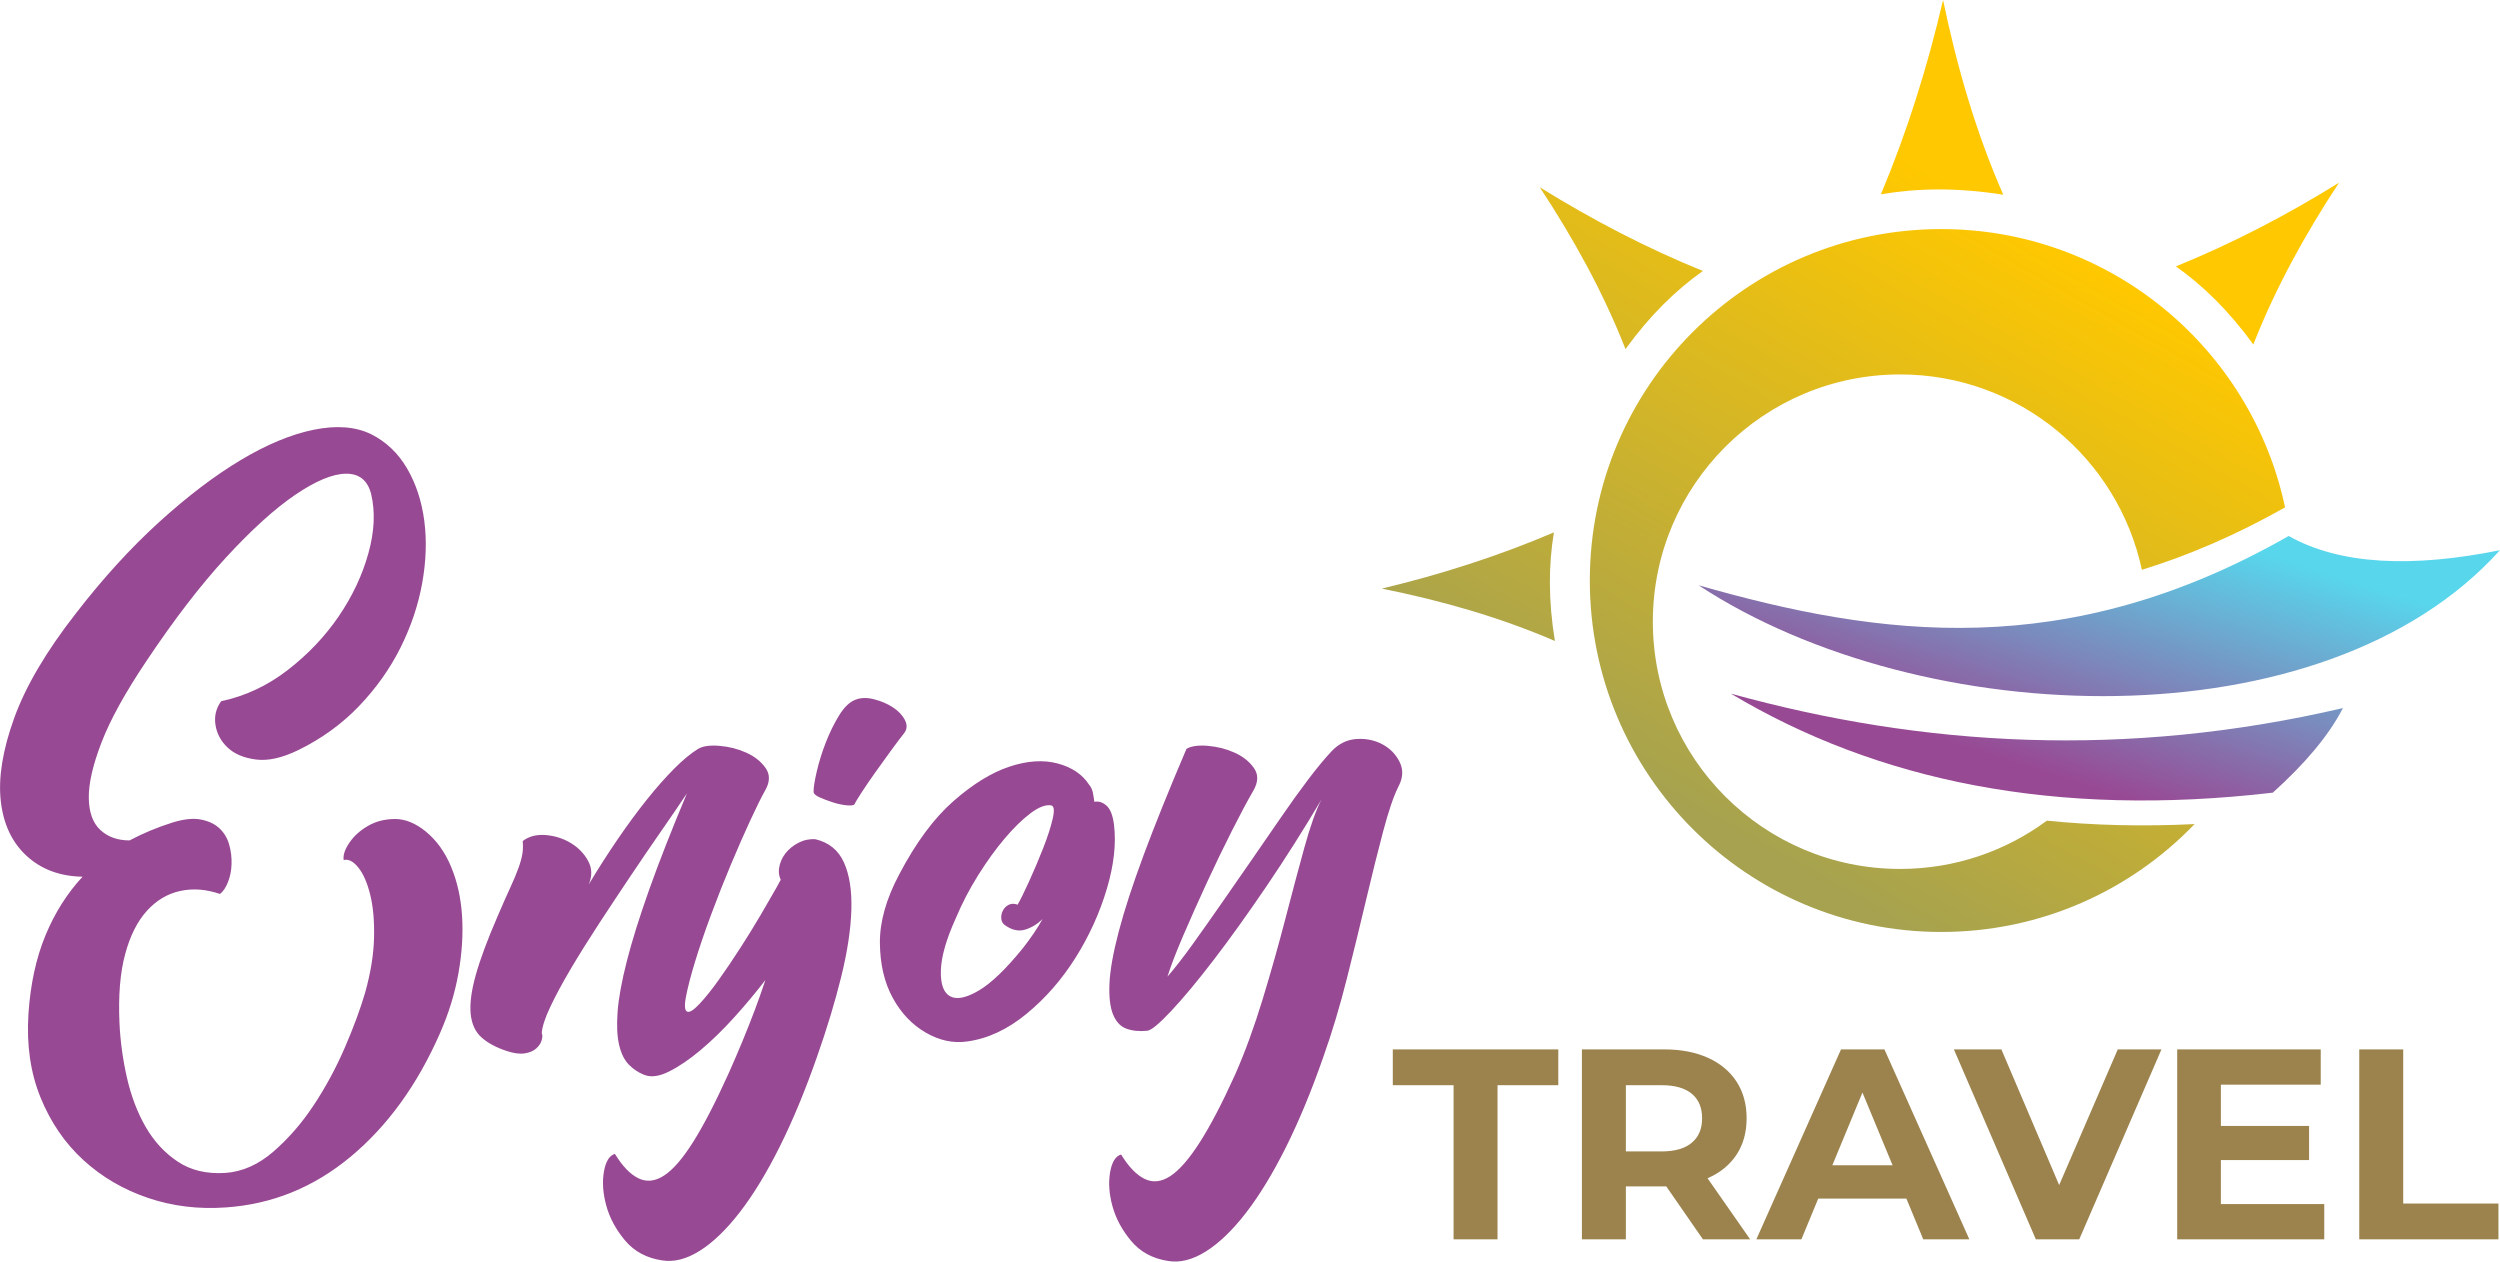
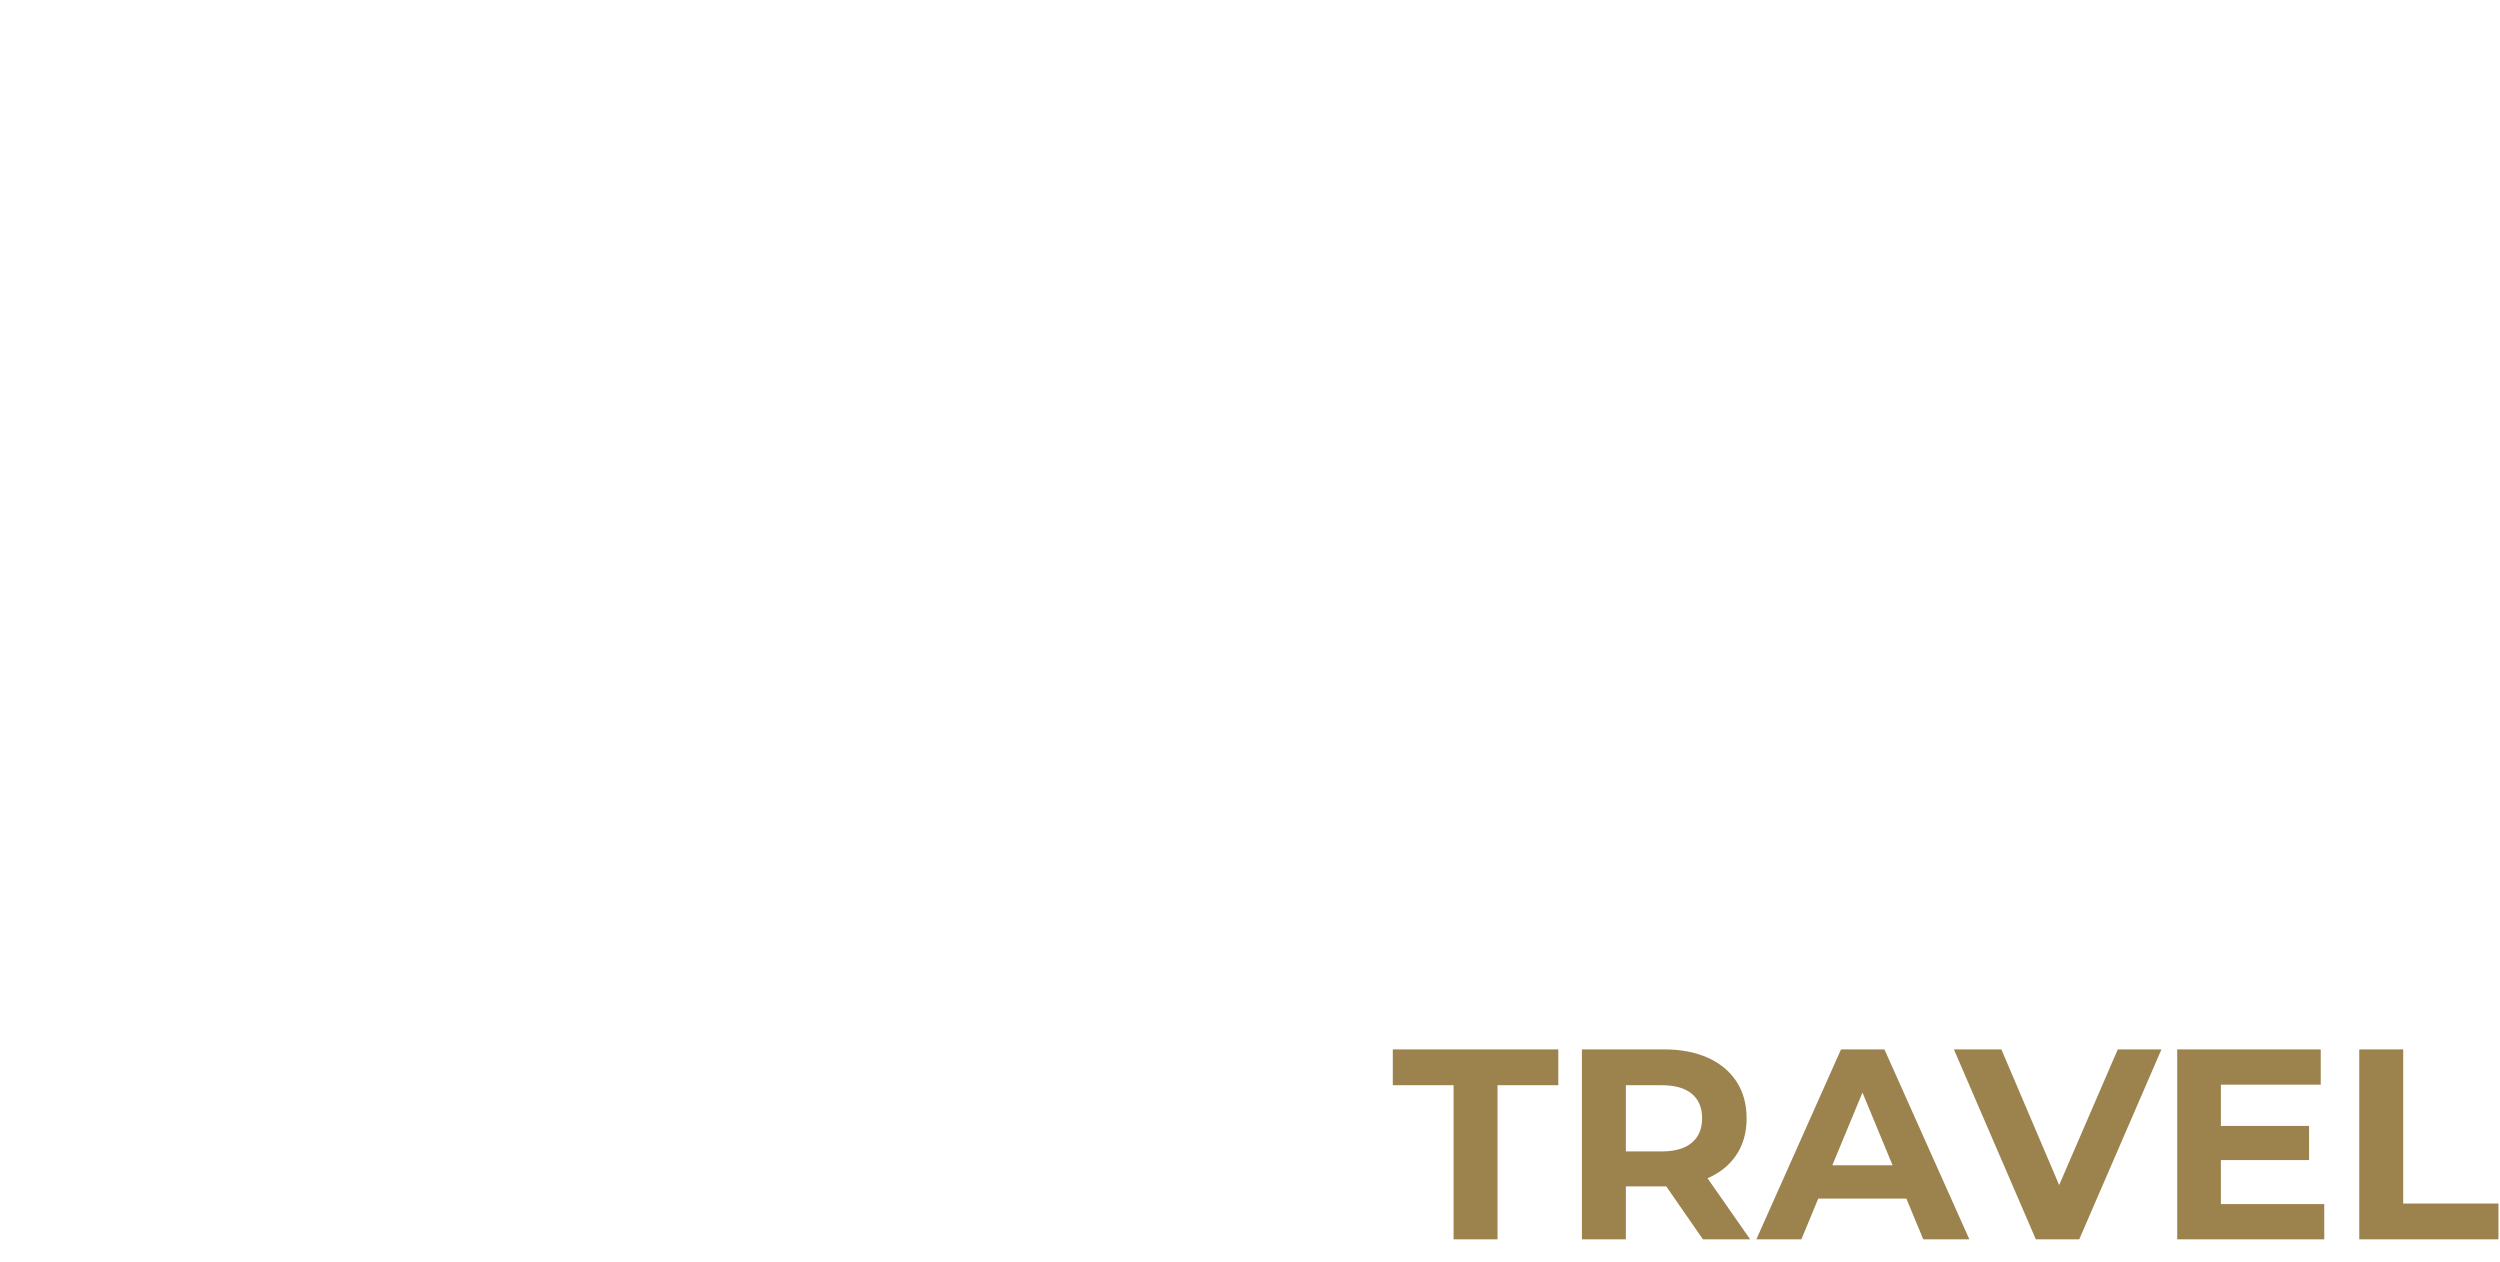
<svg xmlns="http://www.w3.org/2000/svg" xml:space="preserve" width="3.466in" height="1.749in" version="1.1" style="shape-rendering:geometricPrecision; text-rendering:geometricPrecision; image-rendering:optimizeQuality; fill-rule:evenodd; clip-rule:evenodd" viewBox="0 0 3055.33 1541.84">
  <defs>
    <style type="text/css">
   
    .fil1 {fill:#9C834E;fill-rule:nonzero}
    .fil0 {fill:#984994;fill-rule:nonzero}
    .fil3 {fill:url(#id0)}
    .fil2 {fill:url(#id1)}
   
  </style>
    <linearGradient id="id0" gradientUnits="userSpaceOnUse" x1="2537.5" y1="956.19" x2="2638.55" y2="635.5">
      <stop offset="0" style="stop-opacity:1; stop-color:#984994" />
      <stop offset="1" style="stop-opacity:1; stop-color:#58D6EC" />
    </linearGradient>
    <linearGradient id="id1" gradientUnits="userSpaceOnUse" x1="2158" y1="1042.83" x2="2562.7" y2="326.45">
      <stop offset="0" style="stop-opacity:1; stop-color:#A6A24F" />
      <stop offset="1" style="stop-opacity:1; stop-color:#FFC800" />
    </linearGradient>
  </defs>
  <g id="Layer_x0020_1">
-     <path class="fil0" d="M520.29 1016.26c13.08,10.66 23.38,24.96 30.89,42.89 7.51,17.93 12,37.92 13.45,59.97 1.45,22.05 0,45.44 -4.36,70.15 -4.36,24.72 -11.88,49.19 -22.54,73.42 -27.62,63.01 -63.97,113.29 -109.05,150.85 -45.07,37.56 -95.96,58.28 -152.66,62.16 -33.44,2.42 -65.19,-1.45 -95.23,-11.63 -30.05,-10.18 -56.34,-25.56 -78.88,-46.16 -22.54,-20.6 -39.99,-46.04 -52.34,-76.33 -12.36,-30.29 -17.32,-64.33 -14.9,-102.14 2.42,-36.35 9.33,-68.34 20.72,-95.96 11.39,-27.62 26.53,-51.62 45.43,-71.97 -27.62,-0.49 -50.4,-8.97 -68.34,-25.45 -17.93,-16.48 -28.47,-38.89 -31.62,-67.25 -3.15,-28.35 2.3,-62.03 16.36,-101.05 14.06,-39.01 39.26,-81.78 75.61,-128.31 32.96,-42.65 66.76,-79.72 101.41,-111.23 34.65,-31.5 67.97,-56.82 99.96,-75.97 31.99,-19.14 61.79,-31.5 89.42,-37.07 27.62,-5.57 50.89,-3.76 69.79,5.45 18.41,9.21 33.08,23.14 43.98,41.8 10.9,18.66 17.93,39.98 21.08,63.97 3.15,23.99 2.3,49.43 -2.54,76.33 -4.85,26.9 -13.69,53.19 -26.53,78.88 -12.84,25.69 -29.69,49.43 -50.53,71.24 -20.84,21.81 -45.56,39.74 -74.15,53.8 -19.87,9.69 -37.2,13.57 -51.98,11.63 -14.78,-1.94 -26.29,-6.78 -34.53,-14.54 -8.24,-7.75 -13.21,-16.96 -14.91,-27.62 -1.69,-10.66 0.61,-20.35 6.91,-29.08 29.56,-6.3 56.71,-19.02 81.42,-38.17 24.72,-19.14 45.43,-40.95 62.16,-65.43 16.72,-24.47 28.84,-50.16 36.35,-77.06 7.51,-26.9 8.6,-51.25 3.27,-73.06 -4.36,-16.48 -14.66,-24.59 -30.9,-24.35 -16.23,0.24 -36.84,8.85 -61.79,25.81 -24.96,16.96 -53.07,42.41 -84.33,76.33 -31.26,33.93 -63.85,76.34 -97.78,127.22 -25.68,38.29 -43.86,71.24 -54.52,98.87 -10.66,27.62 -15.87,50.28 -15.63,67.97 0.24,17.69 4.97,30.78 14.18,39.26 9.21,8.48 21.08,12.72 35.62,12.72 8.24,-4.36 16.72,-8.36 25.45,-12 8.72,-3.63 17.69,-6.91 26.9,-9.81 14.06,-4.36 25.81,-5.57 35.26,-3.63 9.45,1.94 16.96,5.57 22.54,10.9 5.57,5.33 9.45,11.87 11.63,19.63 2.18,7.75 3.15,15.63 2.91,23.63 -0.24,8 -1.69,15.39 -4.36,22.17 -2.67,6.78 -5.93,11.63 -9.81,14.54 -16.96,-5.81 -33.2,-7.02 -48.7,-3.63 -15.51,3.39 -29.08,11.51 -40.71,24.36 -11.63,12.84 -20.48,30.53 -26.53,53.07 -6.06,22.54 -8.36,50.28 -6.91,83.24 0.97,22.29 4,44.71 9.09,67.24 5.09,22.54 12.72,42.65 22.9,60.34 10.18,17.69 23.26,31.87 39.26,42.53 15.99,10.66 35.38,15.27 58.16,13.81 20.84,-1.45 40.47,-10.18 58.88,-26.17 18.42,-15.99 34.9,-35.02 49.44,-57.07 14.54,-22.05 27.14,-45.43 37.8,-70.15 10.66,-24.72 18.9,-47.01 24.72,-66.88 6.78,-24.23 10.42,-46.65 10.9,-67.25 0.49,-20.6 -1.09,-38.17 -4.73,-52.71 -3.63,-14.54 -8.48,-25.57 -14.54,-33.08 -6.06,-7.51 -11.99,-10.54 -17.81,-9.09 -0.97,-5.82 1.33,-12.84 6.91,-21.08 5.57,-8.24 13.2,-15.14 22.9,-20.72 9.69,-5.57 20.72,-8.36 33.08,-8.36 12.36,0 24.84,5.09 37.44,15.27zm436.91 52.34c3.39,0.97 6.91,3.63 10.54,8 3.63,4.36 7.03,9.33 10.18,14.9 3.15,5.57 5.45,11.15 6.91,16.72 1.45,5.57 1.7,9.57 0.73,12 -3.88,8.24 -10.18,19.26 -18.9,33.08 -8.72,13.81 -19.02,28.47 -30.89,43.98 -11.88,15.51 -24.72,30.9 -38.53,46.16 -13.81,15.27 -27.5,28.59 -41.07,39.98 -13.57,11.39 -26.41,20.11 -38.53,26.17 -12.12,6.06 -22.29,7.39 -30.53,4 -7.27,-2.9 -13.57,-7.15 -18.9,-12.72 -5.33,-5.57 -9.21,-13.57 -11.63,-23.99 -2.43,-10.42 -3.03,-23.87 -1.82,-40.35 1.21,-16.48 4.97,-37.07 11.27,-61.79 6.3,-24.72 15.39,-53.8 27.26,-87.24 11.88,-33.44 27.26,-72.7 46.16,-117.77 -8.72,13.08 -19.14,28.35 -31.26,45.8 -12.12,17.45 -24.59,35.74 -37.44,54.88 -12.84,19.15 -25.68,38.53 -38.53,58.16 -12.84,19.63 -24.35,38.04 -34.53,55.25 -10.18,17.2 -18.54,32.71 -25.08,46.52 -6.54,13.81 -10.06,24.6 -10.54,32.35 0.97,1.94 0.97,4.73 0,8.36 -0.97,3.63 -3.15,7.03 -6.55,10.18 -3.39,3.15 -8.12,5.21 -14.17,6.18 -6.06,0.97 -13.45,0 -22.18,-2.91 -13.08,-4.36 -23.38,-9.93 -30.89,-16.72 -7.51,-6.78 -11.88,-16.36 -13.09,-28.71 -1.21,-12.36 0.85,-28.11 6.18,-47.25 5.33,-19.14 14.29,-43.26 26.9,-72.33 5.82,-13.57 10.9,-25.08 15.27,-34.53 4.36,-9.45 7.76,-17.57 10.18,-24.36 2.42,-6.78 4,-12.6 4.73,-17.45 0.73,-4.84 0.85,-9.94 0.36,-15.27 7.76,-5.82 17.21,-8.24 28.35,-7.27 11.15,0.97 21.33,4.24 30.53,9.81 9.21,5.57 16.23,12.84 21.08,21.81 4.84,8.97 5.09,18.54 0.73,28.72 11.63,-19.39 23.51,-37.92 35.62,-55.61 12.12,-17.69 23.99,-33.81 35.62,-48.34 11.63,-14.54 22.78,-27.14 33.44,-37.8 10.66,-10.66 20.35,-18.66 29.08,-23.99 5.82,-3.39 14.54,-4.61 26.17,-3.63 11.63,0.97 22.54,3.76 32.72,8.36 10.18,4.6 18.05,10.9 23.63,18.9 5.57,8 5.21,17.33 -1.09,27.99 -4.36,7.75 -10.3,19.75 -17.81,35.98 -7.51,16.23 -15.39,34.17 -23.63,53.8 -8.24,19.63 -16.23,39.86 -23.99,60.7 -7.76,20.84 -14.3,39.98 -19.63,57.43 -5.33,17.45 -9.09,31.87 -11.27,43.26 -2.18,11.39 -1.58,17.57 1.82,18.54 2.91,0.97 7.88,-2.3 14.91,-9.81 7.03,-7.51 14.78,-17.21 23.26,-29.08 8.48,-11.88 17.33,-24.96 26.53,-39.26 9.21,-14.3 17.57,-27.87 25.08,-40.71 7.51,-12.84 13.81,-23.74 18.9,-32.71 5.09,-8.97 7.88,-14.42 8.36,-16.36zm87.24 -213c6.78,-2.91 14.54,-3.27 23.26,-1.09 8.72,2.18 16.48,5.45 23.26,9.81 6.78,4.36 11.75,9.57 14.9,15.63 3.15,6.06 2.79,11.51 -1.09,16.36 -3.88,4.84 -9.09,11.75 -15.63,20.72 -6.55,8.96 -13.09,18.05 -19.63,27.26 -6.55,9.21 -12.24,17.57 -17.08,25.08 -4.85,7.51 -7.51,11.99 -8,13.45 -0.97,1.45 -4.12,1.94 -9.45,1.45 -5.33,-0.48 -11.03,-1.69 -17.08,-3.63 -6.06,-1.94 -11.51,-4 -16.36,-6.18 -4.85,-2.18 -7.27,-4.48 -7.27,-6.91 0,-5.33 1.33,-13.69 4,-25.08 2.67,-11.39 6.3,-23.02 10.9,-34.89 4.61,-11.88 9.94,-22.78 16,-32.72 6.06,-9.94 12.48,-16.36 19.26,-19.26zm-235.54 684.81c-18.9,-2.91 -33.92,-11.03 -45.07,-24.35 -11.15,-13.33 -18.78,-27.5 -22.9,-42.53 -4.12,-15.02 -5.09,-28.84 -2.91,-41.44 2.18,-12.6 6.66,-19.87 13.45,-21.81 9.21,15.02 18.78,24.96 28.72,29.8 9.94,4.85 20.35,3.76 31.26,-3.27 10.9,-7.03 22.78,-20.72 35.62,-41.08 12.84,-20.35 27.26,-48.22 43.26,-83.6 12.12,-27.14 22.78,-52.95 31.99,-77.43 9.21,-24.47 16.6,-46.77 22.17,-66.88 5.57,-20.11 9.33,-37.68 11.27,-52.71 1.94,-15.02 2.18,-26.9 0.73,-35.62 -3.88,-5.82 -5.33,-11.99 -4.36,-18.54 0.97,-6.54 3.52,-12.48 7.63,-17.81 4.12,-5.33 9.45,-9.69 15.99,-13.09 6.54,-3.39 13.45,-4.84 20.72,-4.36 16.48,3.88 28.11,13.33 34.9,28.35 6.78,15.02 9.81,34.41 9.09,58.16 -0.73,23.75 -4.85,50.89 -12.36,81.42 -7.51,30.53 -17.32,63 -29.44,97.42 -14.54,41.68 -29.81,78.51 -45.8,110.5 -16,31.99 -32.23,58.64 -48.71,79.97 -16.48,21.32 -32.84,37.07 -49.07,47.25 -16.23,10.18 -31.62,14.06 -46.16,11.63zm552.5 -532.87c2.91,23.26 0,49.55 -8.72,78.88 -8.72,29.32 -21.44,57.31 -38.16,83.97 -16.72,26.65 -36.71,49.55 -59.98,68.7 -23.27,19.14 -47.5,30.41 -72.7,33.81 -16.96,2.42 -33.81,-1.21 -50.53,-10.9 -16.72,-9.69 -30.17,-23.87 -40.35,-42.53 -10.18,-18.66 -15.39,-40.95 -15.63,-66.88 -0.24,-25.93 7.63,-53.92 23.63,-83.96 20.35,-38.77 42.41,-68.58 66.15,-89.42 23.75,-20.84 46.53,-34.9 68.34,-42.17 21.81,-7.27 41.44,-8.6 58.89,-4 17.45,4.61 30.29,13.21 38.53,25.81 2.42,2.91 4,6.18 4.72,9.81 0.73,3.63 1.33,7.39 1.82,11.27 5.33,-0.97 10.3,0.6 14.9,4.72 4.61,4.12 7.63,11.75 9.09,22.9zm-193.38 114.86c-11.63,25.69 -17.69,46.89 -18.17,63.61 -0.49,16.72 3.27,27.26 11.27,31.63 8,4.36 19.63,2.06 34.9,-6.91 15.27,-8.96 33.32,-26.29 54.16,-51.98 10.18,-13.09 18.17,-24.96 23.99,-35.62 -6.3,6.3 -13.45,10.66 -21.45,13.08 -8,2.42 -16.36,0.49 -25.08,-5.82 -2.42,-1.94 -3.76,-4.6 -4,-8 -0.24,-3.39 0.49,-6.66 2.18,-9.81 1.7,-3.15 4.12,-5.45 7.27,-6.91 3.15,-1.45 6.66,-1.45 10.54,0 3.39,-5.82 8.12,-15.39 14.17,-28.71 6.06,-13.33 11.75,-26.78 17.08,-40.35 5.33,-13.57 9.21,-25.57 11.63,-35.98 2.42,-10.42 1.69,-15.87 -2.18,-16.36 -6.78,-0.97 -15.14,2.3 -25.08,9.81 -9.94,7.51 -20.35,17.69 -31.26,30.53 -10.9,12.84 -21.69,27.75 -32.35,44.71 -10.66,16.96 -19.87,34.65 -27.62,53.07zm540.87 -160.66c-5.82,11.63 -11.99,29.8 -18.54,54.52 -6.54,24.72 -13.45,52.47 -20.72,83.24 -7.27,30.77 -15.14,63 -23.63,96.69 -8.48,33.68 -18.05,65.55 -28.71,95.6 -14.54,41.68 -29.81,78.52 -45.8,110.5 -16,31.99 -32.23,58.64 -48.71,79.97 -16.48,21.33 -32.83,37.07 -49.07,47.25 -16.23,10.18 -31.62,14.06 -46.16,11.63 -18.9,-2.91 -33.92,-11.03 -45.07,-24.36 -11.15,-13.33 -18.78,-27.5 -22.9,-42.53 -4.12,-15.02 -5.09,-28.84 -2.91,-41.44 2.18,-12.6 6.67,-19.87 13.45,-21.81 9.21,15.03 18.78,24.96 28.71,29.81 9.94,4.84 20.35,3.76 31.26,-3.27 10.9,-7.03 22.9,-20.72 35.98,-41.07 13.08,-20.35 27.62,-48.22 43.62,-83.6 12.12,-27.62 23.27,-58.16 33.44,-91.6 10.18,-33.44 19.39,-66.04 27.62,-97.78 8.24,-31.74 16,-60.82 23.27,-87.24 7.27,-26.41 14.29,-46.16 21.08,-59.25 -21.81,36.83 -44.23,72.21 -67.25,106.14 -23.02,33.93 -44.47,63.85 -64.34,89.78 -19.87,25.93 -37.2,46.77 -51.98,62.52 -14.78,15.75 -24.6,23.87 -29.44,24.35 -9.69,0.97 -18.17,0.12 -25.45,-2.54 -7.27,-2.67 -12.72,-8.48 -16.36,-17.45 -3.64,-8.97 -5.09,-21.57 -4.36,-37.8 0.73,-16.24 4.48,-37.32 11.27,-63.25 6.78,-25.93 16.96,-57.19 30.53,-93.78 13.57,-36.59 31.02,-79.85 52.34,-129.77 5.82,-3.39 14.54,-4.61 26.17,-3.63 11.63,0.97 22.54,3.76 32.72,8.36 10.18,4.6 18.05,10.9 23.63,18.9 5.57,8 5.21,17.33 -1.09,27.99 -6.78,11.63 -15.39,27.75 -25.81,48.34 -10.42,20.6 -20.72,41.92 -30.9,63.97 -10.18,22.05 -19.75,43.5 -28.71,64.34 -8.96,20.84 -15.39,37.56 -19.26,50.16 9.21,-10.66 19.39,-23.75 30.53,-39.26 11.15,-15.51 22.78,-31.99 34.9,-49.43 12.12,-17.45 24.47,-35.26 37.07,-53.43 12.6,-18.17 24.72,-35.74 36.35,-52.71 11.63,-16.96 22.78,-32.47 33.44,-46.53 10.66,-14.05 20.11,-25.44 28.35,-34.17 8.72,-9.21 18.9,-14.18 30.53,-14.9 11.63,-0.73 22.17,1.45 31.62,6.54 9.45,5.09 16.48,12.36 21.08,21.81 4.6,9.45 4,19.51 -1.82,30.17z" />
    <path class="fil1" d="M1776.47 1326.32l-74.28 0 0 -43.77 202.28 0 0 43.77 -74.28 0 0 188.36 -53.72 0 0 -188.36zm304.75 188.36l-44.77 -64.66 -2.65 0 -46.76 0 0 64.66 -53.72 0 0 -232.13 100.48 0c20.56,0 38.41,3.43 53.56,10.28 15.14,6.85 26.81,16.58 34.99,29.18 8.18,12.6 12.27,27.52 12.27,44.77 0,17.24 -4.14,32.11 -12.43,44.6 -8.29,12.49 -20.06,22.05 -35.32,28.68l52.06 74.61 -57.7 0zm-1 -147.9c0,-13.05 -4.2,-23.05 -12.6,-30.01 -8.4,-6.96 -20.67,-10.45 -36.81,-10.45l-43.77 0 0 80.92 43.77 0c16.14,0 28.41,-3.54 36.81,-10.61 8.4,-7.08 12.6,-17.02 12.6,-29.85zm249.7 98.16l-107.77 0 -20.56 49.74 -55.05 0 103.46 -232.13 53.06 0 103.79 232.13 -56.37 0 -20.56 -49.74zm-16.91 -40.79l-36.81 -88.87 -36.81 88.87 73.62 0zm328.63 -141.6l-100.48 232.13 -53.06 0 -100.15 -232.13 58.03 0 70.63 165.81 71.63 -165.81 53.39 0zm198.97 189.02l0 43.11 -179.73 0 0 -232.13 175.42 0 0 43.11 -122.03 0 0 50.4 107.77 0 0 41.78 -107.77 0 0 53.72 126.34 0zm42.78 -189.02l53.72 0 0 188.36 116.39 0 0 43.77 -170.12 0 0 -232.13z" />
-     <path class="fil2" d="M1900.32 783.4c-8.28,-50.23 -7.69,-93.71 -1.21,-132.72 -67.18,28.68 -137.45,51.27 -210.34,68.67 72.53,14.67 143.46,34.65 211.55,64.05zm472.21 -503.42c206.56,0 379.04,145.82 420.18,340.13 -60.31,34.06 -118.51,58.92 -174.99,76.29 -29.14,-136.44 -150.37,-238.77 -295.51,-238.77 -166.89,0 -302.19,135.29 -302.19,302.19 0,166.9 135.3,302.19 302.19,302.19 67.18,0 129.21,-21.93 179.38,-59.01 57.39,5.82 117.52,7.28 180.55,4.18 -78.15,81.26 -187.97,131.85 -309.62,131.85 -237.22,0 -429.53,-192.31 -429.53,-429.53 0,-237.22 192.31,-429.53 429.53,-429.53zm381.38 141.1c-30.21,-41.77 -61.91,-72.34 -94.58,-95.49 68.51,-27.86 134.86,-62.29 199.34,-102.31 -41.16,62.62 -77.36,127.88 -104.76,197.8zm-305.6 -183.08c-56.67,-9 -105.67,-8.05 -149.59,-0.48 31.87,-75.9 56.86,-155.25 75.99,-237.52 17.02,81.65 40.01,161.45 73.6,238zm-461.7 188.66c30.22,-41.76 61.91,-72.34 94.58,-95.49 -68.52,-27.86 -134.86,-62.29 -199.35,-102.31 41.16,62.62 77.36,127.87 104.76,197.8z" />
-     <path class="fil3" d="M2777.76 968.78c-265.87,30.97 -483.65,-14.19 -662.46,-121.07 235.83,65.23 483.32,79.42 748.16,17.69 -17.82,34.42 -46.96,68.38 -85.7,103.38zm-701.91 -253.49c221.27,63.34 449.85,94.79 721.23,-60.21 63.66,35.7 151.78,38.79 258.25,17.39 -215.26,239.04 -706.69,221.86 -979.48,42.82z" />
  </g>
</svg>